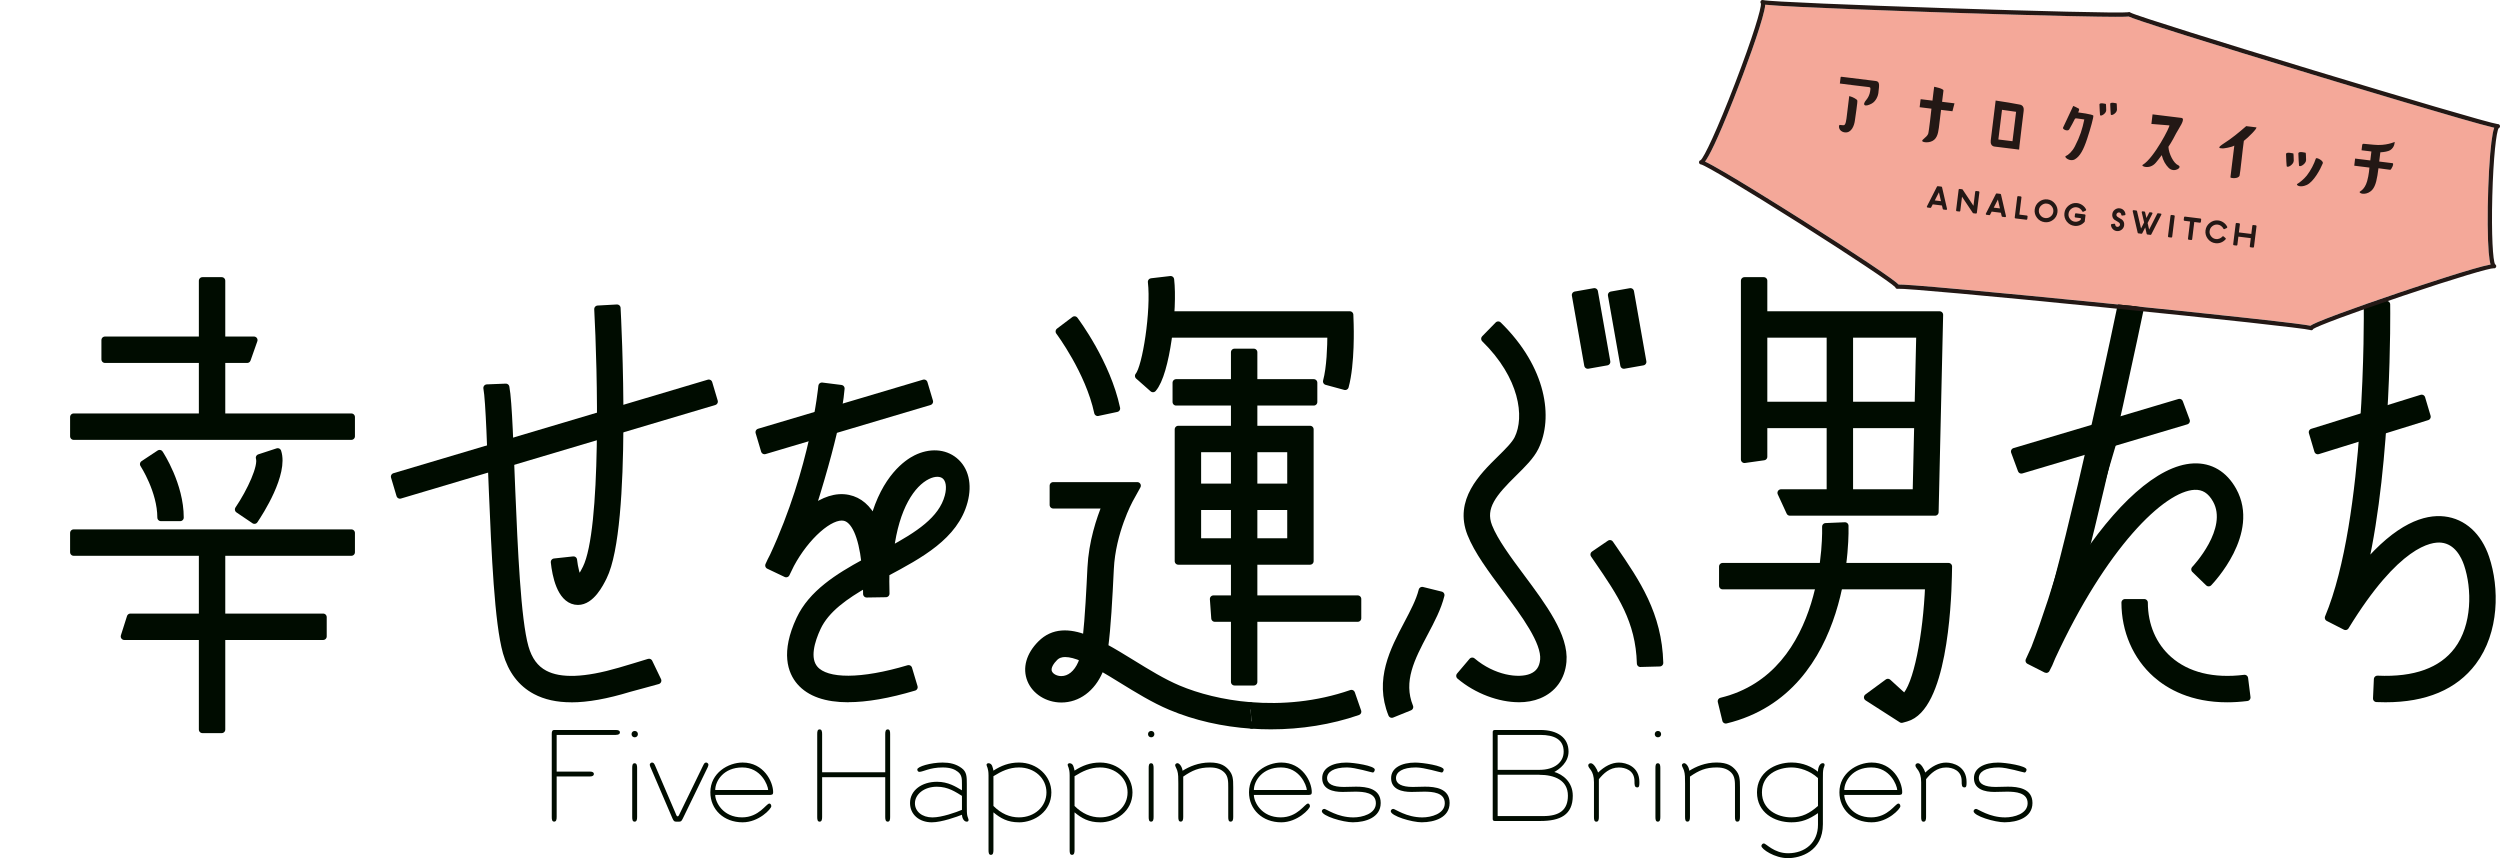
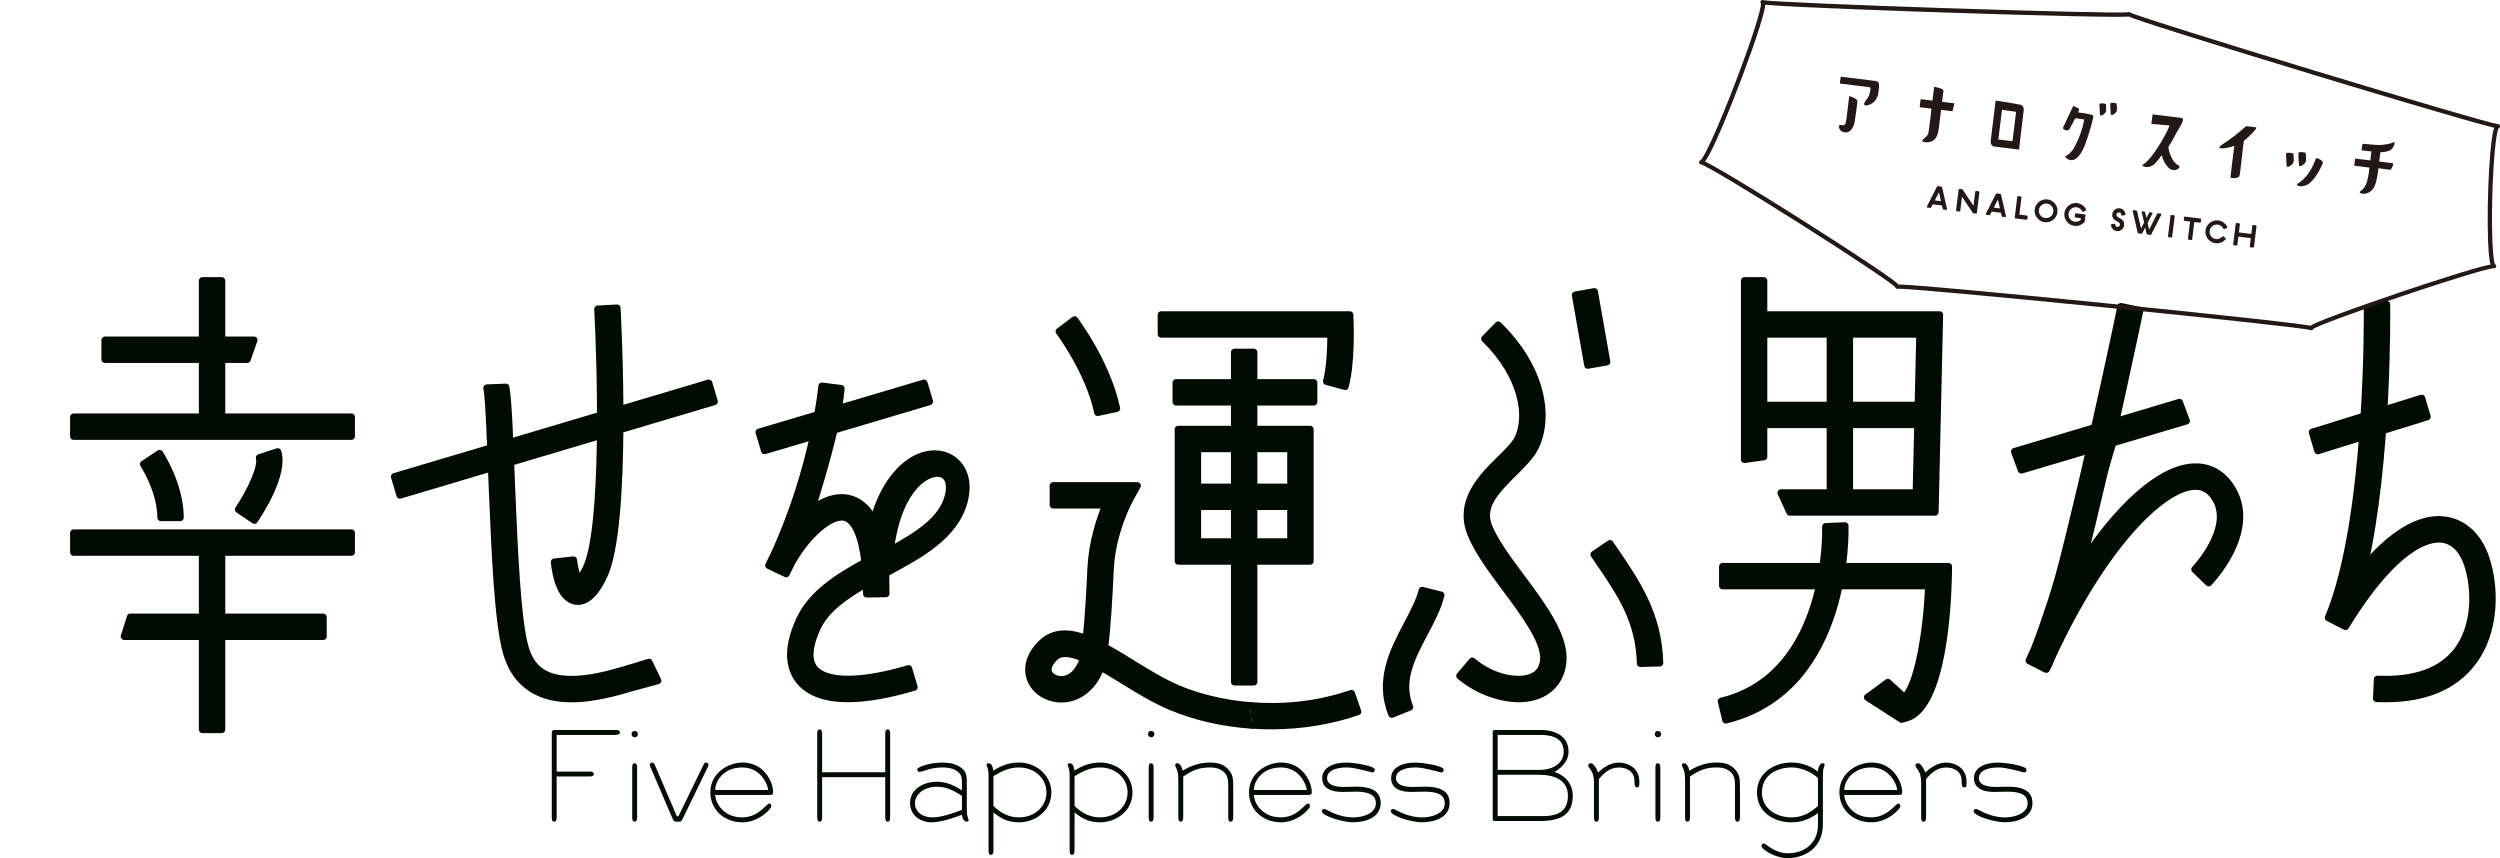
<svg xmlns="http://www.w3.org/2000/svg" id="_レイヤー_2" data-name="レイヤー 2" viewBox="0 0 637.01 218.66">
  <defs>
    <style>
      .cls-1 {
        stroke-linecap: round;
        stroke-linejoin: round;
        stroke-width: 1.82px;
      }

      .cls-1, .cls-2 {
        stroke: #000c00;
      }

      .cls-1, .cls-3 {
        fill: #000c00;
      }

      .cls-2 {
        opacity: 0;
        stroke-miterlimit: 10;
        stroke-width: .61px;
      }

      .cls-2, .cls-4 {
        fill: #f4a899;
      }

      .cls-4, .cls-5, .cls-3 {
        stroke-width: 0px;
      }

      .cls-5 {
        fill: #231815;
      }
    </style>
  </defs>
  <g id="_分割" data-name="分割">
    <g id="logo-main-text">
      <g>
        <path class="cls-3" d="M156.93,187.26h-15.09v9.34h8.46c.81,0,1.02.3,1.02.61s-.2.64-1.02.64h-8.46v10.32c0,.64-.1,1.18-.64,1.18s-.61-.54-.61-1.18v-21.19c0-.58.1-.98.68-.98h15.67c.81,0,1.02.3,1.02.61s-.2.64-1.02.64Z" />
        <path class="cls-3" d="M161.73,187.87c-.47,0-.81-.34-.81-.81s.34-.81.81-.81.81.34.81.81-.34.81-.81.81ZM161.7,209.36c-.54,0-.61-.54-.61-1.18v-12.52c0-.64.07-1.18.61-1.18s.64.54.64,1.18v12.52c0,.64-.1,1.18-.64,1.18Z" />
        <path class="cls-3" d="M180.35,195.45l-6.36,13.1c-.34.71-.51.81-.95.81h-.74c-.44,0-.64-.1-.95-.81l-5.62-13.1c-.07-.2-.17-.37-.17-.61,0-.3.37-.54.54-.54.37,0,.54.14.81.75l5.11,11.91c.27.64.37,1.05.64,1.05s.37-.37.71-1.05l5.79-11.91c.3-.61.44-.75.81-.75.17,0,.54.24.54.54,0,.24-.1.41-.17.61Z" />
        <path class="cls-3" d="M195.91,202.55h-13.67c0,1.76,1.9,5.72,6.84,5.72,4.33,0,6.16-3.52,6.94-3.52.44,0,.51.54.51.68,0,.68-3.18,4.1-7.31,4.1-4.81,0-8.22-3.28-8.22-7.65,0-4.94,4.57-7.58,8.22-7.58,5.35,0,7.78,4.84,7.78,7.58,0,.61-.3.68-1.08.68ZM189.14,195.55c-4.77,0-6.87,3.42-6.9,5.75h13.5c-.1-1.29-1.83-5.75-6.6-5.75Z" />
        <path class="cls-3" d="M226.2,209.36c-.54,0-.64-.54-.64-1.18v-10.15h-16.08v10.15c0,.64-.1,1.18-.64,1.18s-.61-.54-.61-1.18v-21.15c0-.64.07-1.18.61-1.18s.64.54.64,1.18v9.75h16.08v-9.75c0-.64.1-1.18.64-1.18s.61.54.61,1.18v21.15c0,.64-.07,1.18-.61,1.18Z" />
        <path class="cls-3" d="M246.33,209.36c-.71,0-1.18-.88-1.22-1.76-1.15.47-5.18,1.93-7.68,1.93-3.25,0-5.55-2.03-5.55-4.91,0-3.28,3.05-5.42,6.87-5.42,2.88,0,4.77,1.25,6.36,2.17v-1.52c0-1.39,0-2.37-1.02-3.18-.81-.64-1.9-1.12-3.89-1.12-3.35,0-4.94,1.12-5.96,1.12-.37,0-.51-.37-.51-.61,0-.74,3.45-1.76,6.46-1.76,1.79,0,3.38.34,4.81,1.39,1.35.98,1.35,2.2,1.35,4.16v5.45c0,1.22,0,2.06.14,2.61.1.41.3.78.3.98s-.03.47-.47.47ZM245.11,202.79c-1.62-.98-3.49-2.33-6.4-2.33-3.25,0-5.58,1.93-5.58,4.23,0,2.03,1.76,3.59,4.47,3.59,2.37,0,5.99-1.29,7.51-1.93v-3.55Z" />
        <path class="cls-3" d="M259.63,209.53c-2.88,0-4.67-1.02-6.5-2.54v9.65c0,.64-.1,1.18-.64,1.18s-.61-.54-.61-1.18v-19.05c0-1.93-.51-2.33-.51-2.71,0-.24.27-.41.47-.41,1.02,0,1.12,1.18,1.29,1.89,1.93-1.25,3.96-2.06,6.5-2.06,4.67,0,8.26,3.45,8.26,7.62,0,4.81-4.26,7.62-8.26,7.62ZM259.63,195.55c-2.5,0-4.5.98-6.5,2.23v7.58c1.96,1.96,4.16,2.91,6.5,2.91,4.03,0,7.01-2.78,7.01-6.36s-3.01-6.36-7.01-6.36Z" />
        <path class="cls-3" d="M280.3,209.53c-2.88,0-4.67-1.02-6.5-2.54v9.65c0,.64-.1,1.18-.64,1.18s-.61-.54-.61-1.18v-19.05c0-1.93-.51-2.33-.51-2.71,0-.24.27-.41.47-.41,1.02,0,1.12,1.18,1.29,1.89,1.93-1.25,3.96-2.06,6.5-2.06,4.67,0,8.26,3.45,8.26,7.62,0,4.81-4.26,7.62-8.26,7.62ZM280.3,195.55c-2.5,0-4.5.98-6.5,2.23v7.58c1.96,1.96,4.16,2.91,6.5,2.91,4.03,0,7.01-2.78,7.01-6.36s-3.01-6.36-7.01-6.36Z" />
        <path class="cls-3" d="M293.33,187.87c-.47,0-.81-.34-.81-.81s.34-.81.81-.81.81.34.81.81-.34.81-.81.81ZM293.3,209.36c-.54,0-.61-.54-.61-1.18v-12.52c0-.64.07-1.18.61-1.18s.64.54.64,1.18v12.52c0,.64-.1,1.18-.64,1.18Z" />
        <path class="cls-3" d="M313.57,209.36c-.54,0-.61-.54-.61-1.18v-7.55c0-1.49,0-2.78-.95-3.76-.85-.85-1.96-1.32-3.72-1.32-2.77,0-4.5.74-6.8,2.33v10.29c0,.64-.1,1.18-.64,1.18s-.61-.54-.61-1.18v-8.56c0-1.35,0-2.44-.27-3.25-.2-.61-.54-1.12-.54-1.39s.3-.51.58-.51c.44,0,1.15.74,1.32,1.93,1.66-1.05,4.06-2.1,6.94-2.1s3.99.98,4.74,1.79c1.15,1.29,1.22,2.33,1.22,4.54v7.55c0,.64-.1,1.18-.64,1.18Z" />
        <path class="cls-3" d="M333.16,202.55h-13.67c0,1.76,1.9,5.72,6.84,5.72,4.33,0,6.16-3.52,6.94-3.52.44,0,.51.54.51.68,0,.68-3.18,4.1-7.31,4.1-4.81,0-8.22-3.28-8.22-7.65,0-4.94,4.57-7.58,8.22-7.58,5.35,0,7.78,4.84,7.78,7.58,0,.61-.3.68-1.08.68ZM326.39,195.55c-4.77,0-6.87,3.42-6.9,5.75h13.5c-.1-1.29-1.83-5.75-6.6-5.75Z" />
        <path class="cls-3" d="M344.8,209.53c-2.64,0-7.99-1.62-7.99-2.84,0-.27.27-.58.64-.58.47,0,3.32,2.17,7.41,2.17,2.23,0,5.72-.91,5.72-3.62s-3.08-2.94-5.25-2.94c-1.08,0-2.17.07-3.25.07-2.4,0-5.18-.64-5.18-3.52,0-2.64,2.71-3.96,6.16-3.96,1.89,0,7.24.81,7.24,1.79,0,.3-.2.74-.51.74-.34,0-4.43-1.29-6.57-1.29-3.42,0-5.08,1.15-5.08,2.74,0,1.46,1.52,2.23,4.26,2.23,1.05,0,2.1-.07,3.15-.07,2.54,0,6.26.41,6.26,4.16s-3.96,4.91-7.04,4.91Z" />
        <path class="cls-3" d="M362.36,209.53c-2.64,0-7.99-1.62-7.99-2.84,0-.27.27-.58.64-.58.47,0,3.32,2.17,7.41,2.17,2.23,0,5.72-.91,5.72-3.62s-3.08-2.94-5.25-2.94c-1.08,0-2.17.07-3.25.07-2.4,0-5.18-.64-5.18-3.52,0-2.64,2.71-3.96,6.16-3.96,1.89,0,7.24.81,7.24,1.79,0,.3-.2.74-.51.74-.34,0-4.43-1.29-6.57-1.29-3.42,0-5.08,1.15-5.08,2.74,0,1.46,1.52,2.23,4.26,2.23,1.05,0,2.1-.07,3.15-.07,2.54,0,6.26.41,6.26,4.16s-3.96,4.91-7.04,4.91Z" />
        <path class="cls-3" d="M392.47,209.19h-11.61c-.34,0-.51-.17-.51-.51v-22.17c0-.34.17-.51.61-.51h11.54c4.33,0,7.17,1.93,7.17,5.52,0,2.74-2.33,4.47-3.62,5.18,2.13.61,4.7,2.54,4.7,6.06,0,4.87-3.18,6.43-8.29,6.43ZM392.51,187.26h-10.9v8.9h10.66c3.82,0,6.16-1.93,6.16-4.64,0-3.11-2.4-4.26-5.92-4.26ZM392.2,197.41h-10.59v10.53h11.61c4.16,0,6.29-1.56,6.29-5.21,0-3.89-3.35-5.31-7.31-5.31Z" />
        <path class="cls-3" d="M417.18,200.63c-.71,0-.71-.64-.71-1.62,0-2.74-2.37-3.45-3.96-3.45-2.37,0-3.93,1.52-5.11,2.98v9.65c0,.64-.1,1.18-.64,1.18s-.61-.54-.61-1.18v-8.87c0-3.15-1.46-3.42-1.46-4.3,0-.14.1-.54.68-.54.68,0,1.56,1.46,1.83,2.37,1.66-1.59,3.45-2.54,5.31-2.54s5.21,1.02,5.21,4.94c0,.85,0,1.39-.54,1.39Z" />
        <path class="cls-3" d="M422.45,187.87c-.47,0-.81-.34-.81-.81s.34-.81.81-.81.81.34.81.81-.34.81-.81.81ZM422.42,209.36c-.54,0-.61-.54-.61-1.18v-12.52c0-.64.07-1.18.61-1.18s.64.54.64,1.18v12.52c0,.64-.1,1.18-.64,1.18Z" />
        <path class="cls-3" d="M442.69,209.36c-.54,0-.61-.54-.61-1.18v-7.55c0-1.49,0-2.78-.95-3.76-.85-.85-1.96-1.32-3.72-1.32-2.78,0-4.5.74-6.8,2.33v10.29c0,.64-.1,1.18-.64,1.18s-.61-.54-.61-1.18v-8.56c0-1.35,0-2.44-.27-3.25-.2-.61-.54-1.12-.54-1.39s.3-.51.58-.51c.44,0,1.15.74,1.32,1.93,1.66-1.05,4.06-2.1,6.94-2.1s3.99.98,4.74,1.79c1.15,1.29,1.22,2.33,1.22,4.54v7.55c0,.64-.1,1.18-.64,1.18Z" />
        <path class="cls-3" d="M464.62,195.92c-.14.54-.14,1.39-.14,2.61v11.47c0,6.94-5.75,8.66-8.93,8.66-3.35,0-6.74-2.3-6.74-3.11,0-.24.27-.64.61-.64.61,0,2.57,2.5,6.19,2.5,4.33,0,7.62-2.71,7.62-7.28v-2.94c-2.3,1.59-4.16,2.34-6.77,2.34-4.37,0-8.77-2.5-8.77-7.62s4.57-7.62,8.83-7.62c2.91,0,5.25,1.15,6.7,2.34,0-1.15.51-2.17,1.22-2.17.44,0,.47.27.47.47s-.2.58-.3.98ZM463.23,198.26c-2.03-1.9-4.77-2.71-6.7-2.71-3.49,0-7.58,1.76-7.58,6.36,0,4.33,3.89,6.36,7.51,6.36,2.67,0,4.71-1.08,6.77-2.91v-7.11Z" />
        <path class="cls-3" d="M483.6,202.55h-13.67c0,1.76,1.9,5.72,6.84,5.72,4.33,0,6.16-3.52,6.94-3.52.44,0,.51.54.51.68,0,.68-3.18,4.1-7.31,4.1-4.81,0-8.22-3.28-8.22-7.65,0-4.94,4.57-7.58,8.22-7.58,5.35,0,7.78,4.84,7.78,7.58,0,.61-.3.68-1.08.68ZM476.83,195.55c-4.77,0-6.87,3.42-6.9,5.75h13.5c-.1-1.29-1.83-5.75-6.6-5.75Z" />
        <path class="cls-3" d="M500.55,200.63c-.71,0-.71-.64-.71-1.62,0-2.74-2.37-3.45-3.96-3.45-2.37,0-3.93,1.52-5.11,2.98v9.65c0,.64-.1,1.18-.64,1.18s-.61-.54-.61-1.18v-8.87c0-3.15-1.46-3.42-1.46-4.3,0-.14.1-.54.68-.54.68,0,1.56,1.46,1.83,2.37,1.66-1.59,3.45-2.54,5.31-2.54s5.21,1.02,5.21,4.94c0,.85,0,1.39-.54,1.39Z" />
        <path class="cls-3" d="M510.87,209.53c-2.64,0-7.99-1.62-7.99-2.84,0-.27.27-.58.64-.58.47,0,3.32,2.17,7.41,2.17,2.23,0,5.72-.91,5.72-3.62s-3.08-2.94-5.25-2.94c-1.08,0-2.17.07-3.25.07-2.4,0-5.18-.64-5.18-3.52,0-2.64,2.71-3.96,6.16-3.96,1.89,0,7.24.81,7.24,1.79,0,.3-.2.74-.51.74-.34,0-4.43-1.29-6.57-1.29-3.42,0-5.08,1.15-5.08,2.74,0,1.46,1.52,2.23,4.26,2.23,1.05,0,2.1-.07,3.15-.07,2.54,0,6.26.41,6.26,4.16s-3.96,4.91-7.04,4.91Z" />
      </g>
      <g>
        <g>
          <path class="cls-1" d="M519.15,165.16c5.67-14.82,17.04-66.69,21.27-87.04l4.81,1c-.47,2.24-8.15,39.11-15,65.68" />
          <path class="cls-1" d="M354.64,181.99c-3.54-8.75.46-16.32,3.98-23,1.59-3.02,3.1-5.87,3.76-8.54l4.77,1.18c-.8,3.25-2.44,6.36-4.19,9.66-3.32,6.29-6.46,12.23-3.77,18.86l-4.55,1.84Z" />
          <path class="cls-1" d="M45.91,131.88h-4.91c0-6.8-4.38-13.55-4.43-13.62l4.1-2.71c.21.32,5.24,8.02,5.24,16.32Z" />
          <path class="cls-2" d="M61.53,176.99c-16.59.73-8.35-17.18-9.44-23.68.18-9-13.64-7.75-17.1-.75-4.68,6.76-2.81,17.3-12.58,21.77C-6.2,182.49.76,145.11,1.78,134.81c2.88-15.61,5.01-38.71,19.76-50.99,4.33-3.5,13.2-3.81,17.03-.52,8.25,4.87-21.72,51.08,12.9,46.08,11.74-1.69,8.6-35.87,14.36-43.79,3.21-6.36,13.62-10.69,22.08-5.64,3.77,2.25,8.23,8.49,8.82,12.68,1.97,17.79-1.37,36.57-5.8,54.18-3.14,9.48-12.68,29.25-29.38,30.2Z" />
          <path class="cls-1" d="M279.71,105.1c-2.23-10.48-9.75-20.53-9.83-20.64l3.92-2.96c.33.44,8.25,11,10.71,22.57l-4.8,1.02Z" />
          <g>
            <g>
-               <rect class="cls-1" x="412.15" y="74.62" width="4.91" height="18.15" transform="translate(-8.24 73.41) rotate(-10.02)" />
              <polygon class="cls-1" points="493.06 130.49 456.07 130.49 453.81 125.58 488.26 125.58 489.18 85.13 447.99 85.13 447.99 80.22 494.21 80.22 493.06 130.49" />
              <rect class="cls-1" x="466.35" y="84.22" width="4.91" height="43.71" />
              <path class="cls-1" d="M342.75,98.47l-4.74-1.29c.95-3.49,1.11-8.95,1.12-12.05h-43.24v-4.91h48.04l.08,2.37c.01.41.33,10.08-1.26,15.88Z" />
              <path class="cls-1" d="M417.99,169.05c-.3-10.93-4.98-17.77-10.92-26.43l-.91-1.33,4.06-2.77.91,1.32c5.88,8.58,11.44,16.69,11.77,29.07l-4.91.13Z" />
              <polygon class="cls-1" points="449.41 116.38 444.5 117.07 444.5 71.53 449.41 71.53 449.41 116.38" />
            </g>
            <g>
-               <path class="cls-1" d="M293.78,99.03l-3.68-3.25c1.89-2.14,4.14-16.59,3.29-23.97l4.88-.57c.85,7.38-1.04,23.89-4.49,27.79Z" />
              <path class="cls-1" d="M333.81,142.98h-33.58s0-33.58,0-33.58h33.58v33.58ZM305.14,138.07h23.76s0-23.75,0-23.75h-23.76v23.75Z" />
              <rect class="cls-1" x="314.56" y="89.75" width="4.91" height="84.01" />
              <rect class="cls-1" x="303.58" y="124.13" width="26.88" height="4.91" />
-               <polygon class="cls-1" points="345.95 157.53 309.54 157.53 309.19 152.62 345.95 152.62 345.95 157.53" />
              <rect class="cls-1" x="299.68" y="97.52" width="35.07" height="4.91" />
              <path class="cls-1" d="M318.91,184.76c-7.24-.49-14.33-2.08-20.65-4.75-4.22-1.78-8.41-4.36-12.45-6.85-1.82-1.12-3.62-2.23-5.34-3.21-.11.37-.23.7-.35.99-1.92,4.48-5.54,7.15-9.69,7.15h-.07c-3.43-.03-6.53-1.97-7.71-4.84-1.22-2.97-.28-6.31,2.57-9.17,3.17-3.18,7.15-3.06,11.56-1.38.6-5.42.96-12.85,1.21-18,.32-6.58,2.29-12.46,3.78-16.04h-13.41v-4.91h21.42l-2.01,3.64c-.04.08-4.42,8.16-4.87,17.55-.38,7.85-.77,14.94-1.44,19.96,2.25,1.21,4.57,2.64,6.93,4.09,3.89,2.4,7.91,4.87,11.79,6.51,4.9,2.07,11.3,3.75,18.44,4.33M271.46,166.5c-1.1,0-2.04.31-2.76,1.04-.82.82-2.1,2.41-1.51,3.84.43,1.05,1.75,1.79,3.2,1.8h.03c2.15,0,4.04-1.52,5.17-4.17.15-.34.28-.79.41-1.33-1.7-.73-3.25-1.17-4.55-1.17Z" />
              <path class="cls-1" d="M318.62,179.82c7.98.65,16.9-.07,25.73-3.13l1.61,4.64c-6.94,2.41-14.55,3.6-22.13,3.6-1.64,0-3.28-.06-4.91-.17" />
            </g>
            <g>
              <path class="cls-1" d="M386.98,178.02c-4.8,0-10.63-2.08-15.02-5.81l3.18-3.75c5.27,4.47,11.76,5.44,15.09,4.08,1.89-.77,2.9-2.21,3.11-4.4.42-4.58-4.92-11.76-9.63-18.09-3.71-4.99-7.22-9.71-8.94-14.06-3.3-8.36,2.94-14.51,7.5-19,1.93-1.9,3.76-3.7,4.5-5.22,2.75-5.59,1.28-15.93-8.45-25.45l3.43-3.51c11.54,11.29,13.05,23.77,9.43,31.13-1.11,2.27-3.23,4.35-5.46,6.55-5.13,5.05-8.34,8.73-6.38,13.7,1.48,3.75,4.95,8.42,8.31,12.93,5.5,7.39,11.18,15.03,10.58,21.48-.37,4.01-2.55,7.03-6.14,8.5-1.54.63-3.27.93-5.1.93Z" />
              <rect class="cls-1" x="402.96" y="74.62" width="4.91" height="18.15" transform="translate(-8.38 71.81) rotate(-10.02)" />
            </g>
            <g>
              <rect class="cls-1" x="446.95" y="103.27" width="43.71" height="4.91" />
              <path class="cls-1" d="M484.55,183.27l-8.7-5.58,5.19-3.82,4.22,3.85c3.23-2.85,5.66-15.94,6.18-28.46h-52.51v-4.91h57.56l-.05,2.51c-.16,7.81-1.42,33.51-10.74,36.1l-1.15.32Z" />
              <path class="cls-1" d="M439.75,183.45l-1.16-4.77c27.82-6.74,26.62-44.11,26.6-44.49l4.91-.21c.02.42,1.39,41.77-30.36,49.47Z" />
            </g>
            <g>
-               <path class="cls-1" d="M567.48,178.04c-8.95,0-14.71-3.26-18.1-6.26-5.03-4.45-7.92-11.09-7.92-18.23h4.91c0,5.82,2.22,10.99,6.26,14.55,4.65,4.1,11.32,5.74,19.29,4.75l.61,4.87c-1.79.22-3.47.32-5.05.32Z" />
              <path class="cls-1" d="M521.39,170.55l-4.37-2.22c.47-1.07.95-2.13,1.44-3.17,5.67-14.82,11.45-35.15,15.67-55.5l4.81,1c-.47,2.24-2.55,7.58-9.41,34.15,10.08-15.68,20.84-25.43,29.38-25.82,4.28-.2,7.79,1.88,10.08,6,5.97,10.76-5.72,22.99-6.22,23.51l-3.52-3.42c.09-.1,9.65-10.13,5.45-17.7-1.36-2.45-3.17-3.58-5.56-3.48-8.37.38-23.33,15.42-36.3,43.49-.52,1.33-1,2.4-1.44,3.16Z" />
              <polygon class="cls-1" points="515.05 119.76 513.31 115.05 555.33 102.54 557.08 107.25 515.05 119.76" />
            </g>
            <g>
              <polygon class="cls-1" points="62.98 91.57 26.75 91.57 26.75 86.66 64.71 86.66 62.98 91.57" />
              <rect class="cls-1" x="18.77" y="106.26" width="70.76" height="4.91" />
              <rect class="cls-1" x="51.58" y="71.53" width="4.91" height="37.19" />
              <rect class="cls-1" x="51.58" y="138.26" width="4.91" height="47.63" />
              <polygon class="cls-1" points="82.34 162.16 31.67 162.16 33.23 157.25 82.34 157.25 82.34 162.16" />
              <path class="cls-1" d="M64.83,132.56l-4.07-2.75c3.13-4.63,6.05-10.98,5.33-13.17l4.67-1.53c1.83,5.57-4.62,15.52-5.93,17.46Z" />
            </g>
            <g>
              <path class="cls-1" d="M216.12,178.03c-5.63,0-9.77-1.44-12.26-4.32-2.22-2.57-4.03-7.41-.07-15.89,3.08-6.59,9.71-10.76,16.61-14.52-.77-6.79-2.61-10.95-5.23-11.5-3.6-.76-9.86,4.86-13.68,11.99-.38.82-.77,1.62-1.17,2.4l-4.43-2.11c.34-.77.72-1.56,1.15-2.36,10.4-22.38,12.34-42.92,12.39-43.34l4.87.61c-.18,1.43-.38,8.37-7.48,30.78,2.99-2.22,6.22-3.44,9.36-2.77,2.73.58,4.88,2.42,6.45,5.53,2.95-10.82,8.58-14.59,10.79-15.69,3.53-1.75,7.18-1.54,9.76.56,2.73,2.23,3.63,6,2.48,10.34-2.35,8.87-11.29,13.65-19.94,18.27,0,0,0,0,0,0-.02.7-.03,1.42-.03,2.15.03,1,.05,2.03.05,3.1l-4.91.08c-.03-.9-.05-1.79-.05-2.64-5.43,3.08-10.34,6.51-12.52,11.18-1.57,3.36-2.96,7.94-.66,10.6,3.03,3.51,11.96,3.47,23.91-.1l1.41,4.71c-6.53,1.95-12.16,2.92-16.78,2.92ZM238.83,120.58c-.77,0-1.64.22-2.53.66-4.01,1.99-8.1,7.95-9.45,18.97,7-3.81,13.17-7.69,14.77-13.72.63-2.37.31-4.34-.84-5.28-.52-.42-1.18-.63-1.94-.63Z" />
              <rect class="cls-1" x="193.2" y="103.78" width="43.85" height="4.91" transform="translate(-21.36 65.75) rotate(-16.57)" />
            </g>
            <g>
              <path class="cls-1" d="M145.58,178.04c-3.59,0-6.59-.67-9.11-2.01-3.63-1.93-6.13-5.22-7.43-9.79-2.14-7.57-2.9-25.32-3.56-40.98-.41-9.56-.79-23.17-1.41-26.41l4.82-.19c.7,3.6,1.07,16.23,1.5,26.4.62,14.63,1.39,32.83,3.38,39.85.93,3.28,2.56,5.5,5,6.79,4,2.12,10.3,1.89,19.2-.71,1.01-.3,6.32-1.87,7.4-2.23l2.24,4.66c-.79.26-6.53,1.76-7.29,1.99-5.78,1.76-10.64,2.64-14.74,2.64Z" />
              <rect class="cls-1" x="99.47" y="109.44" width="83.56" height="4.91" transform="translate(-26.04 44.92) rotate(-16.57)" />
              <path class="cls-1" d="M147.28,153.23c-.23,0-.46-.02-.7-.06-3.78-.68-4.96-6.53-5.33-9.96l4.88-.53c.21,1.97.78,4.17,1.3,5.24.41-.46,1.05-1.37,1.92-3.12,4.86-9.77,3.79-50.98,2.97-66.04l4.9-.27c.12,2.26,2.95,55.58-3.48,68.5-.87,1.76-3.11,6.24-6.49,6.24Z" />
            </g>
            <rect class="cls-1" x="18.77" y="135.8" width="70.76" height="4.91" />
          </g>
          <g>
            <polygon class="cls-1" points="590.59 114.84 589.19 110.13 617.05 101.47 618.45 106.18 590.59 114.84" />
            <path class="cls-1" d="M607.85,178.03c-.75,0-1.51-.02-2.29-.05l.22-4.91c9.54.43,16.4-2.05,20.41-7.37,4.72-6.26,4.62-15.78,2.53-21.97-.74-2.18-2.56-5.91-6.53-6.36-3.08-.34-11.62,1.13-24.55,22.26l-4.36-2.23c10.54-25.09,9.93-78.21,9.93-78.74l4.91-1.07c.03,1.85.44,39.62-5.75,66.88,8.84-10.48,15.74-12.51,20.37-11.98,4.87.55,8.75,4.07,10.63,9.67,2.57,7.62,2.55,18.76-3.26,26.49-4.69,6.23-12.17,9.38-22.26,9.38Z" />
          </g>
        </g>
        <g>
-           <path class="cls-4" d="M434.45,41.16c4.26,1.99,19.8,11.76,24.9,14.99,6.36,4.03,12.3,7.87,16.71,10.82,5.64,3.77,7.23,5.01,7.71,5.52,1.14-.02,4.66.21,16.51,1.28,9.53.87,22.31,2.09,35.96,3.46,13.66,1.37,26.43,2.69,35.96,3.74,11.88,1.3,15.39,1.79,16.5,2.02.51-.37,2.07-1.11,7.32-3.06,4.13-1.53,9.65-3.47,15.55-5.46,4.69-1.58,18.9-6.33,23.04-7.08-.36-1.18-.68-3.88-.73-10.17-.05-5.94.21-13.05.64-18.1.19-2.15.4-3.86.63-5.07.12-.64.25-1.14.39-1.51-6.28-1.44-39.5-11.5-46.58-13.65-12.08-3.67-23.37-7.15-31.8-9.8-11.29-3.55-14.02-4.54-14.76-4.89-.77.1-3.51.15-14.84-.1-8.41-.19-19.64-.51-31.64-.91-7.04-.23-40.11-1.35-46.13-2-.02.39-.11.88-.24,1.46-.98,4.43-4.74,14.8-7.82,22.57-4.27,10.77-6.27,14.59-7.28,15.94Z" />
          <path class="cls-5" d="M478.64,23.61c-.1.8-.61,2.16-1.7,2.77-1.79.99-2.59.42-1.37-.97.42-.48.84-1.34.94-2.11s.27-1.07-.48-1.13c-.74-.06-7.23-.89-7.23-.89l.18-1.47s-.02-.28.24-.25l8.68,1.07c1.08.13.98.9.72,2.98ZM471.51,24.58l-.32-.09s-.51,4.15-.7,5.72c-.19,1.57-.54,1.73-.81,1.7s-.58-.07-.91-.08c-.33-.01-.42,1.69,1.3,1.9s2.41-1.81,2.56-3,.73-4.79.62-5.13c-.11-.34-1.24-.9-1.73-1.02ZM494.59,27.99c-.2,1.6-.32,2.64-.4,3.25-.22,1.8-.31,3.51-1.38,4.4-1.07.89-2.89.67-3.02.3-.13-.38,1.12-.92,1.51-1.83.2-.48.84-6.42.84-6.42l-3.01-.37.23-1.89s-.06-.17.18-.14l2.86.35c.14-1.37.4-3.24.43-3.53,0,0,2.44.45,2.37.98s-.15,1.26-.35,2.85l3.16.39-.52,2.02-2.89-.35ZM552.59,42.78c-.77-.79-1.4-1.78-1.77-3.25-.56.76-1.1,1.45-1.53,1.95-1.6,1.84-3.9.86-3.31.51,2.88-1.69,7.11-9.99,6.78-10.04s-4.58-.37-4.58-.37l.3-2.44s6.08.76,7.34.9c1.26.14-.76,2.81-1.34,3.95-.26.51-1.07,2.1-1.96,3.42.09,1.76,1.32,4.19,2.48,4.69,1.24.55-1.06,2.06-2.41.67ZM571.74,35.9c-.3,2.01-.89,8.02-1.08,8.8-.23.94-2.33.73-2.34.48-.01-.23.79-6.2.99-8.08-.79.47-2.71.72-2.92.72-2.02-.04-.31-.83,1.7-2.25,1.82-1.28,4.25-3.43,4.25-3.43l2.54.31c.53.07-2.1,2.67-3.14,3.45ZM585.79,42.1c-.02-.44-.14-1.54-.16-3,0-.69,1.88-.16,1.88-.16,0,0,.1.83.09,1.85-.01,1.02-1.78,2.01-1.81,1.32ZM584.37,39.11s-1.89-.53-1.88.16c.02,1.46.13,2.56.16,3,.04.69,1.8-.3,1.81-1.32.01-1.02-.09-1.85-.09-1.85ZM590.09,40.39c-.46,1.38-1.24,2.95-2.3,4.33-.69.89-2.02,1.95-2.43,2.14-.41.2.52,1.09,2.36.29,1.84-.8,3.56-4.12,4.11-5.48.39-.64-1.6-1.69-1.74-1.27ZM609.04,43.27c-.19-.02-1.84-.26-3-.4-.32,2.59-.67,4.47-1.58,5.49-1.2,1.35-3.09,1.16-3.23.57-.04-.17,1.25-.45,1.92-2.75.46-1.58.59-3.48.59-3.48l-3.87-.48.22-1.82,3.87.48.28-2.28-2.51-.31.17-1.39s.08-.3.38-.26c.62.08,1.98.18,2.55.24,3.09.34,5.34-.72,5.34-.72,0,0,.07,1.34-1.17,2.12-.47.29-1.55.49-2.48.53l-.29,2.35c1.6.2,3.13.38,3.41.42.46.06-.33,1.72-.62,1.69ZM515.12,32.47c.43-3.5.37-3.05.52-4.24.06-.49.03-1.46-1.1-1.6-.56-.13-4.68-.84-6.04-1.01,0,0-.77,6.31-1.25,10.14-.1.78.15,1.49.97,1.59l6.26.77s.03-.72.64-5.65ZM512.79,35.98l-3.6-.44.93-7.56,3.59.51c-.1.82.15-1.23-.92,7.49ZM533.39,29.49c.07.39-.68,3.18-1.59,5.91-.9,2.73-1.81,4.44-3.11,5.19-1.3.75-2.85-.61-2.33-.82.64-.25,1.65-1.16,2.32-2.46,1.35-2.61,1.9-4.43,2.41-6.87,0,0-1.7-.25-2.01-.28-.34-.04-.41.14-.51.36-.1.21-.95,1.86-1.33,2.46-.38.6-1.78-.03-1.57-.46.2-.43,2.39-5.08,2.6-5.53,0,0,.94.39,1.4.68.29.18-.15.97-.15.97,0,0,3.81.47,3.88.85ZM539.41,27.96c.01-.89-.08-1.61-.08-1.61,0,0-1.65-.46-1.64.14.02,1.27.12,2.23.14,2.62.03.6,1.57-.26,1.58-1.15ZM536.59,26.49s-1.65-.46-1.64.14c.02,1.27.12,2.23.14,2.62.03.6,1.57-.26,1.58-1.15.01-.89-.08-1.61-.08-1.61ZM504.36,48.97l-.65,5.27c-.01.11-.12.19-.23.18l-.66-.08c-.06,0-.11-.04-.14-.09l-2.75-4.13-.44,3.6c-.01.11-.12.19-.23.18l-.66-.08c-.11-.01-.19-.12-.18-.23l.65-5.27c.01-.11.12-.19.23-.18l.66.08c.06,0,.11.04.14.09l2.75,4.13.44-3.6c.01-.11.12-.19.23-.18l.66.08c.11.01.19.12.18.23ZM516.47,54.92l-1.93-.24.54-4.4c.01-.11-.07-.21-.18-.23l-.66-.08c-.11-.01-.21.07-.23.18l-.65,5.27c-.01.11.07.21.18.23l2.79.34c.11.01.21-.07.23-.18l.08-.66c.01-.11-.07-.21-.18-.23ZM540.69,55.95c-.17-.1-.35-.21-.51-.31l-.51-.31c-.4-.25-.42-.49-.4-.66s.1-.3.24-.41c.14-.11.3-.15.47-.13.15.02.27.08.37.19.1.12.15.25.16.41,0,.06.03.11.07.15.03.03.07.04.11.05.02,0,.04,0,.05,0l.66-.09c.11-.01.18-.11.18-.22-.03-.4-.18-.75-.45-1.04-.27-.29-.61-.45-1.01-.5-.46-.06-.88.06-1.25.34-.37.28-.59.66-.65,1.12-.07.59.1,1.07.51,1.42,0,0,.02.01.03.02l1.02.62c.4.26.42.51.4.67s-.1.3-.24.4c-.14.11-.3.15-.47.13-.15-.02-.27-.08-.36-.19-.1-.12-.14-.25-.15-.41,0-.06-.03-.11-.07-.15-.03-.03-.07-.04-.11-.05-.02,0-.03,0-.05,0l-.67.09c-.11.01-.18.11-.18.22.03.4.18.75.45,1.04.27.29.61.47,1.01.52.46.06.88-.06,1.25-.34.37-.28.59-.66.65-1.12.07-.6-.1-1.08-.54-1.45ZM550.74,54.54c-.03-.06-.09-.1-.15-.11l-.71-.09c-.08-.01-.17.03-.21.11l-2.06,4.05-.39-1.67,1.22-2.39c.03-.06.03-.13,0-.19-.03-.06-.09-.1-.16-.11l-.46-.06c-.09-.01-.17.03-.21.11l-.69,1.36-.34-1.49c-.02-.08-.09-.15-.17-.16l-.46-.06c-.07,0-.13.02-.18.07-.04.05-.06.12-.05.18l.61,2.58-.78,1.55-1.03-4.42c-.02-.08-.09-.15-.17-.16l-.7-.09c-.07,0-.13.02-.18.07-.04.05-.06.12-.05.18l1.27,5.5c.02.08.09.15.17.16l.78.1c.08.01.17-.03.21-.11l.76-1.49.37,1.63c.02.08.09.15.17.16l.79.1c.08.01.17-.03.21-.11l2.56-5.03c.03-.06.03-.13,0-.19ZM553.95,54.85l-.66-.08c-.11-.01-.21.07-.23.18l-.65,5.27c-.01.11.07.21.18.23l.66.08c.11.01.21-.07.23-.18l.65-5.27c.01-.11-.07-.21-.18-.23ZM560.68,55.68l-3.95-.49c-.11-.01-.21.07-.23.18l-.08.66c-.01.11.07.21.18.23l1.44.18-.54,4.41c-.01.11.07.21.18.23l.66.08c.11.01.21-.07.23-.18l.54-4.41,1.45.18c.11.01.21-.07.23-.18l.08-.66c.01-.11-.07-.21-.18-.23ZM565.1,57.23c.31.04.59.15.84.34.26.19.47.43.6.71.03.06.09.1.16.11.04,0,.08,0,.11-.02l.6-.29s.09-.07.1-.12c.02-.05.01-.11,0-.16-.22-.44-.53-.81-.94-1.1-.41-.29-.86-.47-1.34-.53-.79-.1-1.51.11-2.15.61-.64.5-1.01,1.15-1.11,1.94s.11,1.51.6,2.15c.49.63,1.15,1,1.94,1.1.48.06.96,0,1.42-.18.23-.09.45-.21.64-.35.19-.14.37-.3.53-.48.04-.04.05-.09.05-.15,0-.05-.03-.1-.07-.14l-.51-.43s-.07-.04-.11-.05c-.01,0-.03,0-.04,0-.05,0-.1.03-.14.07-.2.24-.45.42-.75.53-.29.12-.59.16-.9.12-.51-.06-.91-.29-1.23-.7-.32-.41-.45-.86-.38-1.36s.29-.91.7-1.23c.41-.32.86-.45,1.36-.39ZM574.79,57.41l-.66-.08c-.11-.01-.21.07-.23.18l-.26,2.1-3.16-.39.26-2.1c.01-.11-.07-.21-.18-.23l-.66-.08c-.11-.01-.21.07-.23.18l-.65,5.27c-.01.11.07.21.18.23l.66.08c.11.01.21-.07.23-.18l.26-2.1,3.16.39-.26,2.1c-.01.11.07.21.18.23l.66.08c.11.01.21-.07.23-.18l.65-5.27c.01-.11-.07-.21-.18-.23ZM529.14,52.81c.31.04.59.15.84.34.26.19.47.43.6.71.03.06.09.1.16.11.04,0,.08,0,.11-.02l.6-.29s.09-.07.1-.12c.02-.05.01-.11,0-.16-.22-.44-.53-.81-.94-1.1-.41-.29-.86-.47-1.34-.53-.79-.1-1.52.11-2.15.61-.64.5-1.01,1.15-1.1,1.94-.1.79.11,1.51.6,2.15.5.63,1.15,1,1.94,1.1.48.06.96,0,1.42-.18.23-.09.45-.21.64-.35.19-.14.37-.3.53-.48.03-.03.04-.07.05-.11l.19-1.57c.01-.11-.07-.21-.18-.23l-2.26-.28c-.11-.01-.21.07-.23.18l-.08.66c-.01.11.07.21.18.23l1.4.17-.05.41c-.17.16-.37.28-.59.37-.29.12-.59.16-.9.12-.51-.06-.91-.29-1.23-.7s-.45-.86-.38-1.36.29-.91.7-1.23c.41-.32.86-.45,1.36-.39ZM496.08,53.41s-.11.07-.18.07l-.71-.09c-.08-.01-.15-.07-.17-.16l-.2-.87-2.35-.29-.41.79c-.04.08-.12.12-.21.11l-.7-.09c-.07,0-.12-.05-.16-.11-.03-.06-.03-.13,0-.19l2.56-5.03c.04-.08.12-.12.21-.11l.91.11c.08.01.15.07.17.16l1.27,5.5c.01.06,0,.13-.05.18ZM494.57,51.26l-.52-2.26-1.06,2.07,1.58.19ZM511.1,55.26s-.11.07-.18.07l-.71-.09c-.08-.01-.15-.07-.17-.16l-.2-.87-2.35-.29-.41.79c-.04.08-.12.12-.21.11l-.7-.09c-.07,0-.12-.05-.16-.11-.03-.06-.03-.13,0-.19l2.56-5.03c.04-.08.12-.12.21-.11l.91.11c.08.01.15.07.17.16l1.27,5.5c.01.06,0,.13-.05.18ZM509.59,53.1l-.52-2.26-1.06,2.07,1.58.19ZM524.25,54.08c-.1.79-.47,1.45-1.11,1.94-.64.49-1.36.69-2.15.59s-1.45-.47-1.94-1.1c-.5-.64-.7-1.36-.6-2.15s.47-1.44,1.1-1.94c.64-.5,1.36-.7,2.15-.61s1.44.47,1.94,1.11c.5.64.7,1.36.61,2.15ZM523.19,53.95c.06-.5-.06-.95-.38-1.36-.32-.41-.72-.64-1.23-.71s-.95.06-1.36.39c-.41.32-.64.72-.7,1.23s.06.95.38,1.36c.32.41.72.64,1.23.7s.95-.06,1.36-.38c.41-.32.64-.72.7-1.23ZM483.38,73.6c-.16-.02-.31-.11-.4-.26-.03-.05-.05-.1-.06-.16-1.09-1.15-11.39-8.02-24.33-16.21-13.45-8.51-24.01-14.84-25.16-15.07-.29-.01-.52-.25-.52-.55,0-.02,0-.05,0-.07.03-.23.2-.42.42-.47.86-.66,4.2-7.67,8.76-19.55,4.53-11.79,6.75-19.2,6.6-20.36-.1-.12-.15-.27-.13-.43,0-.06.02-.11.05-.16.12-.27.43-.38.7-.28,2.73.76,89.42,3.64,92.94,3.09.1-.05.21-.06.33-.05.11.02.21.07.29.15,3.27,1.71,89.55,27.9,93.51,28.39.02,0,.05,0,.06,0,.29-.01.54.21.57.5,0,.04,0,.08,0,.12-.02.2-.16.37-.34.44-.6.86-1.36,7.48-1.62,17.3-.26,9.86.16,16.52.71,17.37.2.11.31.32.29.55,0,.03,0,.05-.01.08-.08.28-.36.46-.65.39-.93-.07-9.2,2.32-23.26,7.07-13.46,4.54-21.58,7.64-22.7,8.38-.02.05-.05.09-.08.14-.17.21-.45.26-.68.14-1.38-.43-23.38-2.85-52.48-5.76-29.07-2.91-51.1-4.9-52.57-4.75-.07.02-.15.03-.23.02ZM434.45,41.17c4.26,1.99,19.8,11.76,24.9,14.99,6.36,4.03,12.3,7.87,16.71,10.82,5.64,3.77,7.23,5.01,7.71,5.52,1.14-.02,4.66.21,16.51,1.28,9.53.87,22.31,2.09,35.96,3.46,13.66,1.37,26.43,2.69,35.96,3.74,11.88,1.3,15.39,1.79,16.5,2.02.51-.37,2.07-1.11,7.32-3.06,4.13-1.53,9.65-3.47,15.55-5.46,4.69-1.58,18.9-6.33,23.04-7.08-.36-1.18-.68-3.88-.73-10.17-.05-5.94.21-13.05.64-18.1.19-2.15.4-3.86.63-5.07.12-.64.25-1.14.39-1.51-6.28-1.44-39.5-11.5-46.58-13.65-12.08-3.67-23.37-7.15-31.8-9.8-11.29-3.55-14.02-4.54-14.76-4.89-.77.1-3.51.15-14.84-.1-8.41-.19-19.64-.51-31.64-.91-7.04-.23-40.11-1.35-46.13-2-.02.39-.11.88-.24,1.46-.98,4.43-4.74,14.8-7.82,22.57-4.27,10.77-6.27,14.59-7.28,15.94ZM541.98,3.41s-.03.07-.03.12c0-.04.02-.08.03-.12Z" />
        </g>
      </g>
    </g>
  </g>
</svg>